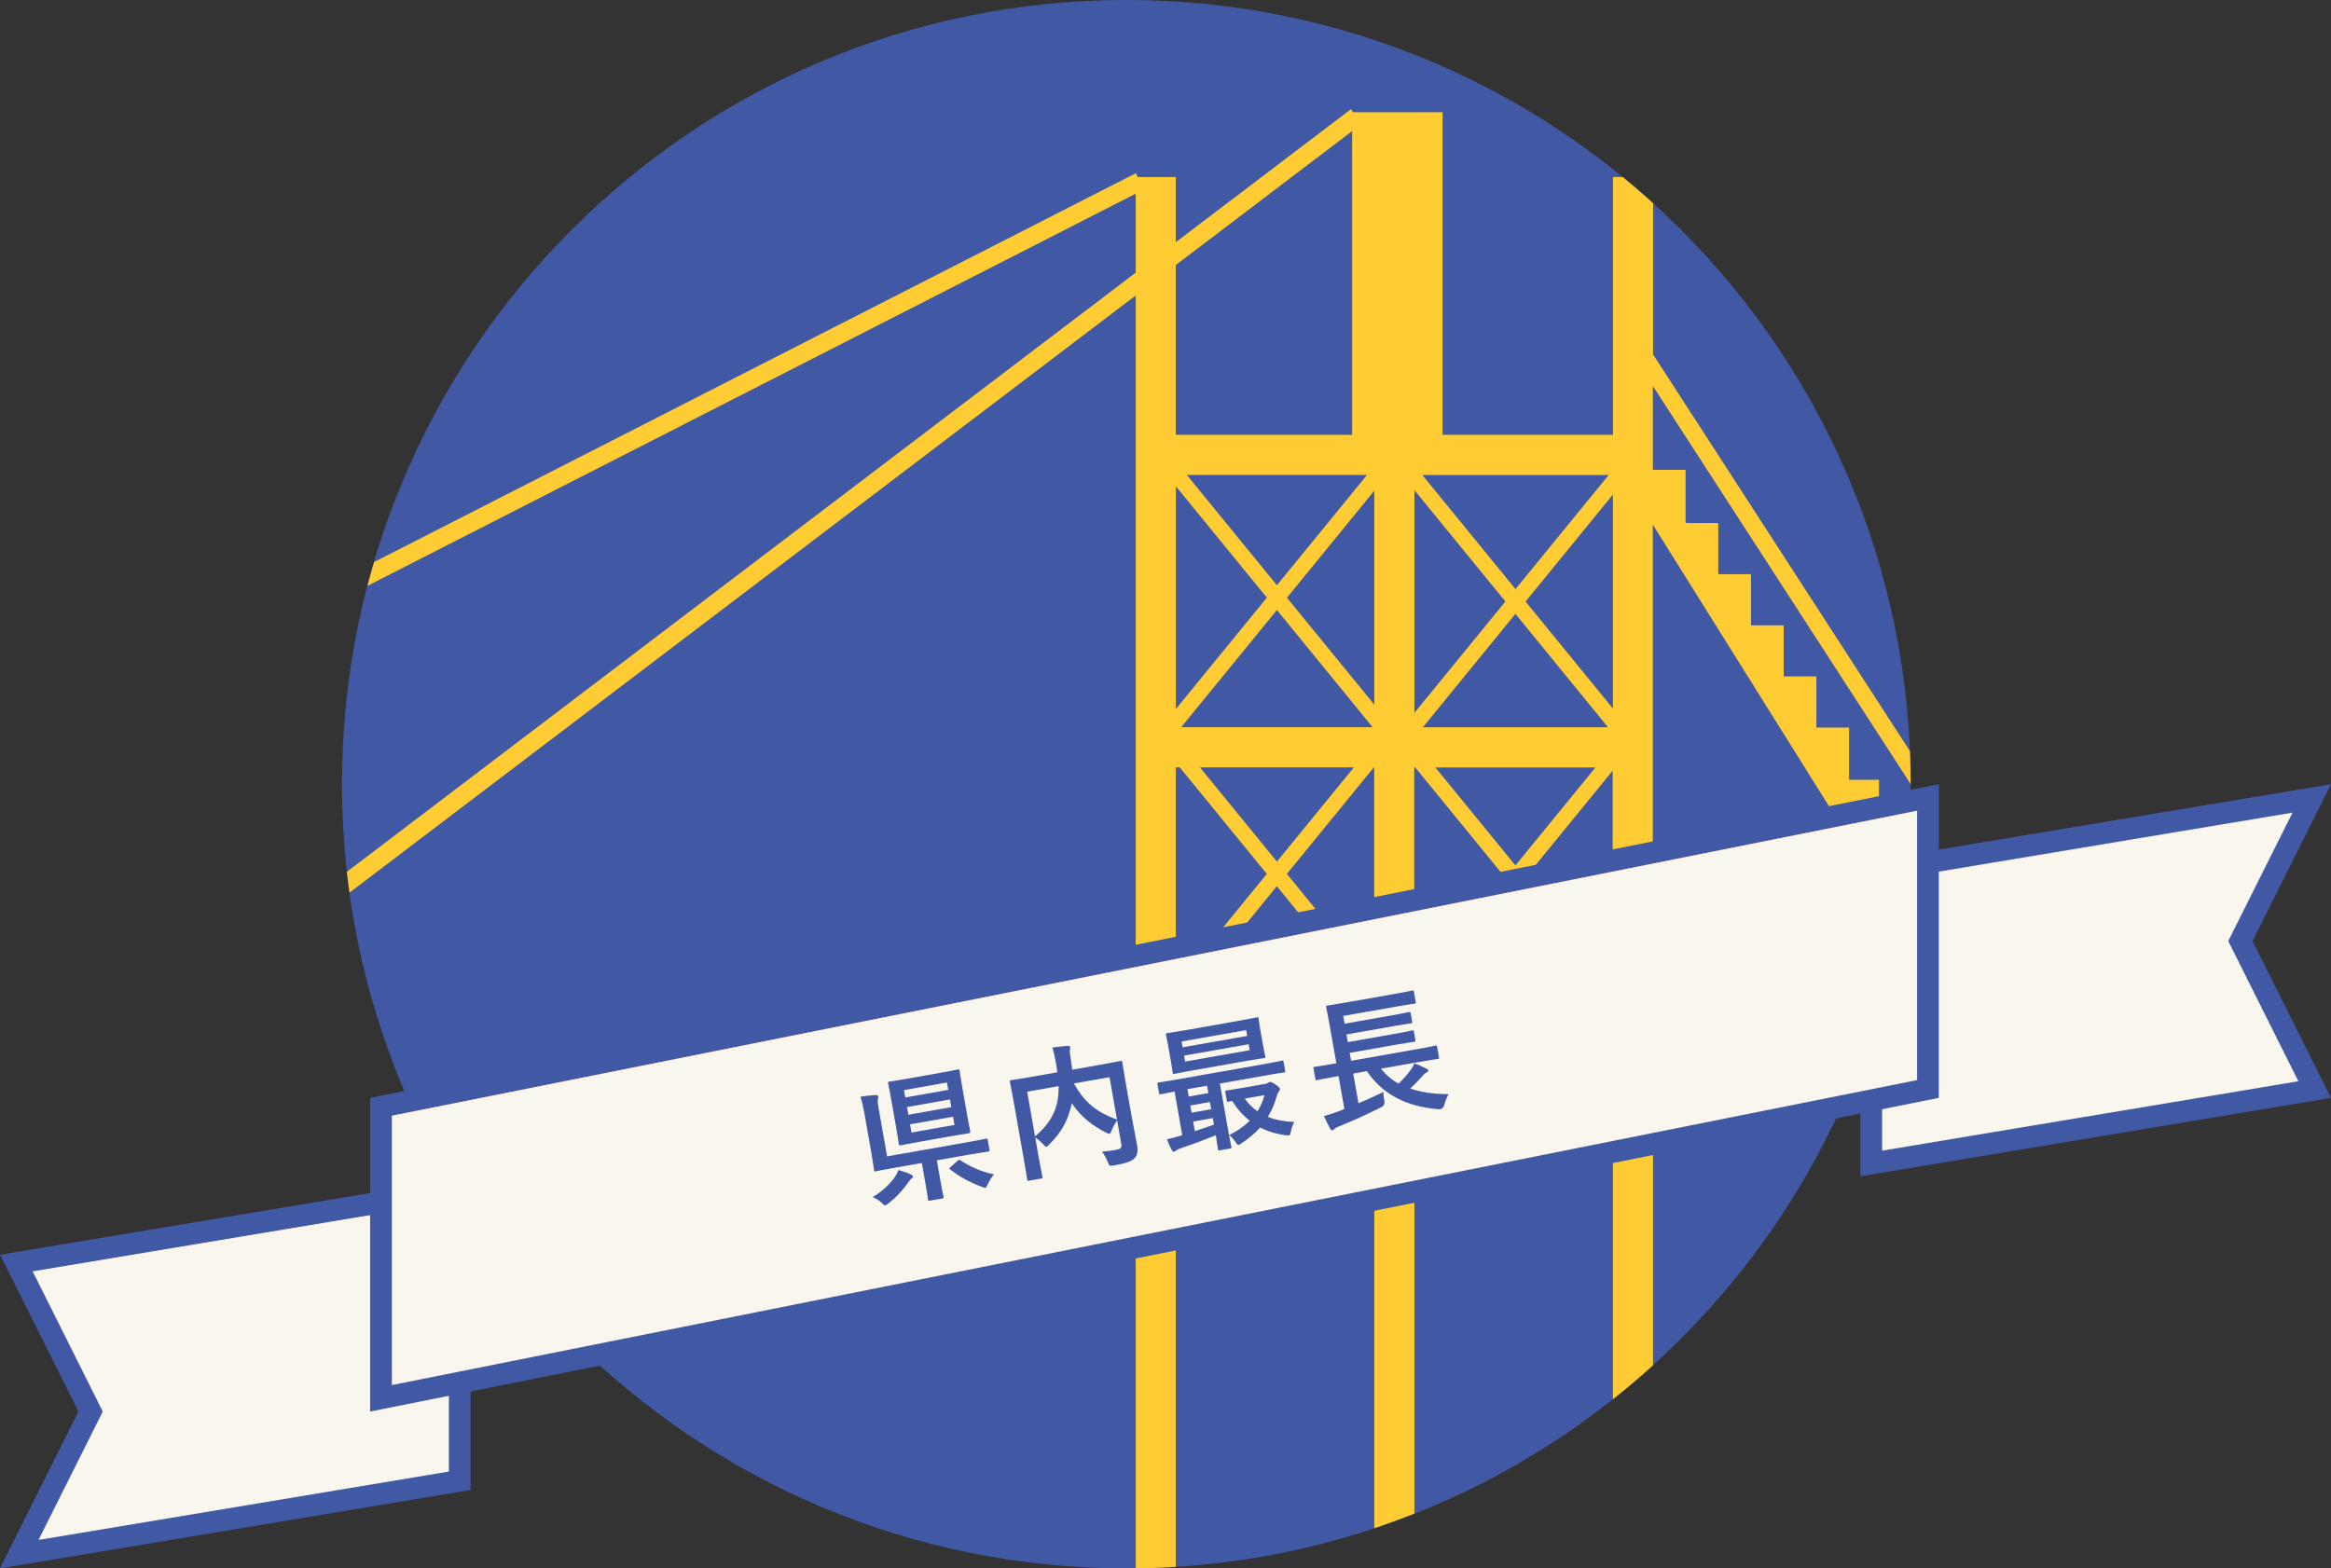
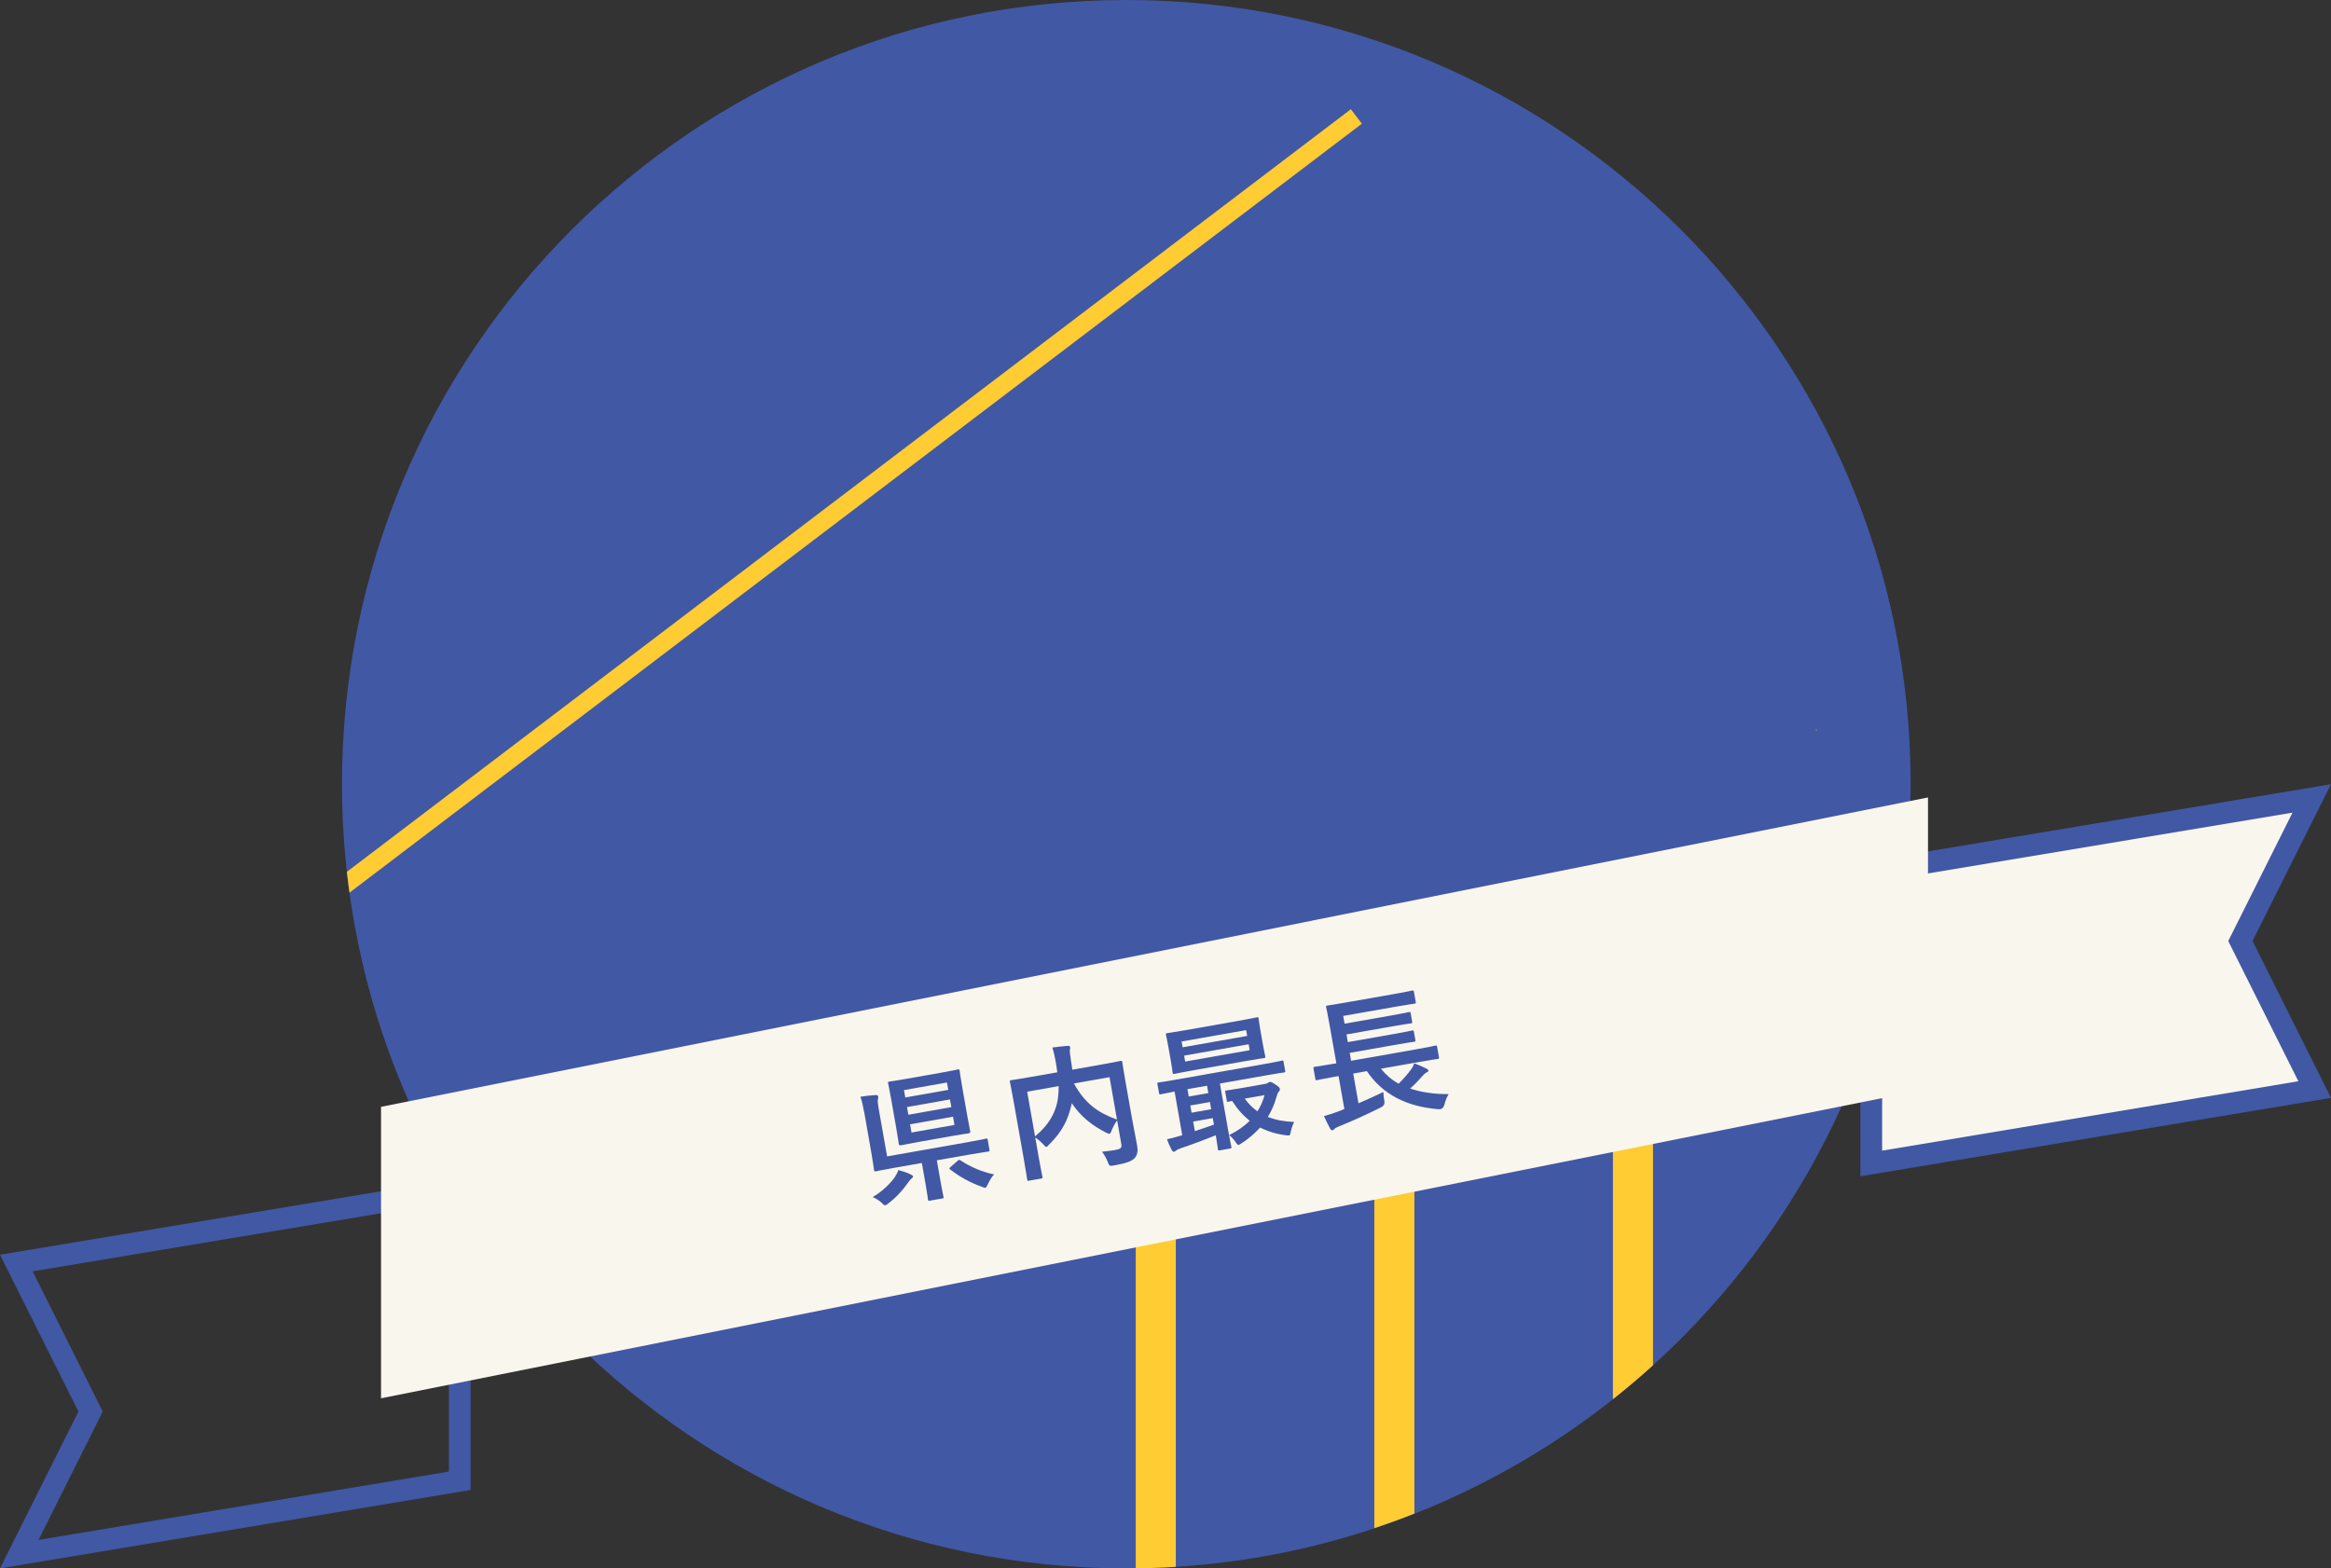
<svg xmlns="http://www.w3.org/2000/svg" id="_レイヤー_2" viewBox="0 0 297.19 200">
  <rect x="0" y="0" width="297.19" height="200" fill="#333333" stroke="none" />
  <defs>
    <style>.cls-1{stroke:#fc3;stroke-miterlimit:10;stroke-width:2.32px;}.cls-1,.cls-2{fill:none;}.cls-3{fill:#f9f6ed;}.cls-4{clip-path:url(#clippath);}.cls-5{fill:#4158a4;}.cls-6{fill:#fc3;}</style>
    <clipPath id="clippath">
      <circle class="cls-2" cx="143.6" cy="100" r="100" />
    </clipPath>
  </defs>
  <g id="_レイヤー_2-2">
    <circle class="cls-5" cx="143.6" cy="100" r="98.5" />
    <path class="cls-5" d="m143.6,3c53.49,0,97,43.51,97,97s-43.51,97-97,97-97-43.51-97-97S90.11,3,143.6,3m0-3C88.37,0,43.6,44.77,43.6,100s44.77,100,100,100,100-44.77,100-100S198.83,0,143.6,0h0Z" />
    <g class="cls-4">
-       <line class="cls-1" x1="145.34" y1="23.12" x2="-2.08" y2="98.39" />
      <line class="cls-1" x1="172.93" y1="14.85" x2="21.2" y2="130.12" />
-       <path class="cls-6" d="m253.51,111.24l-2.08-3.22-40.67-62.82v-22.62h-5.11v32.86h-21.73V14.31h-11.53v41.13h-22.48V22.58h-5.11v102.28h5.11v-27.01h.5l11.1,13.59-10.96,13.42h2.57l9.67-11.85,9.67,11.85h2.57l-10.96-13.42,11.09-13.59h.04v27.01h5.11v-27.01h.11l11.49,14.07-10.57,12.94h2.57l9.28-11.37,9.28,11.37h2.57l-10.57-12.94,11.14-13.65v26.59h5.11v-57.97l36.26,57.97h5.09v-5.86h-4.17v-6.52h-4.17v-6.52h-4.17v-6.52h-3.81v-6.66h-4.17v-6.52h-4.17v-6.52h-4.17v-6.52h-4.17v-6.52h-4.09l-.08-.13v-6.66h-4.17v-10.69l39.3,60.7,1.62,2.51c.21.32.56.5.92.5.2,0,.41-.06.59-.18.5-.33.65-1,.32-1.51Zm-79.22-50.68l-11.49,14.07-11.49-14.07h22.98Zm-24.37,29.86v-28.41l11.6,14.2-11.6,14.2Zm12.88,19.45l-9.81-12.01h19.62l-9.81,12.01Zm-12.2-17.14l12.2-14.94,12.2,14.94h-24.39Zm24.62-2.87l-11.14-13.64,11.14-13.65v27.29Zm29.88-29.29l-11.88,14.55-11.88-14.55h23.77Zm-24.77,30.34v-28.41l11.6,14.2-11.6,14.2Zm12.88,19.45l-10.2-12.49h20.4l-10.2,12.49Zm-11.8-17.62l11.8-14.46,11.8,14.46h-23.61Zm24.23-2.39l-11.14-13.64,11.14-13.65v27.29Z" />
      <polygon class="cls-6" points="231.61 93.04 231.61 93.23 231.49 93.04 231.61 93.04" />
      <polygon class="cls-6" points="227.44 86.52 227.44 86.56 227.41 86.52 227.44 86.52" />
      <rect class="cls-6" x="144.8" y="124.86" width="5.11" height="82.56" />
      <rect class="cls-6" x="175.22" y="124.86" width="5.11" height="82.56" />
      <rect class="cls-6" x="205.64" y="124.86" width="5.11" height="82.56" />
    </g>
-     <polygon class="cls-3" points="11.55 180 2.08 161.06 58.61 151.64 58.61 188.83 2.46 198.19 11.55 180" />
    <path class="cls-5" d="m57.23,153.27v34.38l-52.32,8.72,7.57-15.13.62-1.24-.62-1.24-8.32-16.64,53.07-8.85m2.77-3.27L0,160l10,20L0,200l60-10v-40h0Z" />
    <polygon class="cls-3" points="238.58 111.17 294.74 101.81 285.64 120 295.12 138.94 238.58 148.36 238.58 111.17" />
    <path class="cls-5" d="m292.28,103.63l-7.57,15.13-.62,1.24.62,1.24,8.32,16.64-53.07,8.85v-34.38l52.32-8.72m4.91-3.63l-60,10v40l60-10-10-20,10-20h0Z" />
    <polygon class="cls-3" points="48.58 141.14 245.81 101.69 245.81 138.86 48.58 178.31 48.58 141.14" />
-     <path class="cls-5" d="m244.42,103.38v34.35l-194.46,38.89v-34.35l194.46-38.89m2.77-3.38l-200,40v40l200-40v-40h0Z" />
    <path class="cls-5" d="m110.17,141.82c-.15-.85-.25-1.31-.47-1.96.66-.12,1.32-.18,1.95-.22.18-.01.31.07.32.18.02.11-.02.22-.04.39-.05.25-.02.5.11,1.24l1.06,6.01,10.28-1.81c1.65-.29,2.21-.43,2.32-.45.18-.03.2-.02.23.16l.22,1.26c.03.18.02.2-.16.23-.11.02-.68.08-2.33.37l-4.22.74.48,2.73c.23,1.31.35,1.8.37,1.91.03.18.02.2-.16.23l-1.61.28c-.16.03-.18.01-.21-.16-.02-.12-.07-.61-.3-1.92l-.48-2.73-3.51.62c-1.67.29-2.25.43-2.35.45-.18.03-.2.02-.23-.16-.02-.12-.11-.8-.36-2.28l-.9-5.12Zm5.91,7.93c.22.11.3.17.32.24.02.11-.07.23-.2.31-.13.1-.32.35-.48.58-.6.85-1.41,1.77-2.45,2.57-.18.14-.29.23-.38.25-.14.02-.25-.08-.48-.32-.37-.34-.74-.55-1.15-.73,1.28-.74,2.27-1.77,2.78-2.48.23-.35.34-.54.51-.97.64.18,1.1.34,1.54.55Zm3.74-12.93c1.61-.28,2.17-.42,2.28-.44.2-.03.22-.02.25.16.02.11.08.68.3,1.92l.69,3.92c.22,1.24.35,1.78.37,1.91.03.18-.16.23-.36.26-.11.02-.5.05-2.12.34l-3.95.7c-1.61.28-2.16.42-2.28.44-.18.03-.38.05-.41-.13-.02-.12-.08-.68-.3-1.92l-.69-3.92c-.22-1.24-.35-1.78-.37-1.91-.03-.18-.02-.2.16-.23.12-.02.68-.08,2.29-.37l4.13-.73Zm-4.4,3.13l5.48-.97-.17-.94-5.48.97.17.94Zm5.87,1.23l-.17-.98-5.48.97.17.98,5.48-.97Zm.22,1.22l-5.48.97.18,1.05,5.48-.97-.18-1.05Zm.56,5.64c.09-.09.14-.12.2-.13.05,0,.11,0,.19.06,1.16.76,2.59,1.44,4.28,1.79-.28.3-.54.7-.79,1.24-.15.3-.2.44-.32.46-.09.02-.23-.03-.44-.12-1.58-.56-2.9-1.33-4.05-2.21-.15-.1-.12-.16.05-.32l.87-.76Z" />
    <path class="cls-5" d="m144.4,143.02c.27,1.54.49,2.47.58,3.08.12.66.03,1.2-.31,1.57-.34.37-.93.64-2.67.95-.51.09-.57.08-.77-.45-.2-.53-.47-.98-.74-1.3.75-.08,1.54-.18,1.87-.26.55-.11.68-.28.6-.73l-.53-3.01c-.29.4-.53.84-.69,1.27-.12.28-.18.42-.29.43-.09.02-.21-.04-.43-.14-1.77-.9-3.23-2.04-4.37-3.75l-.03.15c-.44,1.87-1.1,3.38-2.85,5.11-.17.19-.26.28-.35.3-.11.02-.2-.08-.4-.3-.32-.35-.66-.65-1.03-.88l.43,2.46c.29,1.65.47,2.46.49,2.56.03.16.01.18-.18.21l-1.54.27c-.18.03-.2.02-.23-.14-.02-.12-.13-.96-.46-2.79l-1.21-6.86c-.32-1.83-.51-2.67-.53-2.8-.03-.18-.02-.2.16-.23.12-.02.72-.09,2.4-.39l3.48-.61c-.05-.41-.11-.84-.19-1.28-.11-.64-.24-1.24-.44-1.88.62-.09,1.32-.16,1.97-.22.18-.01.28.06.3.17.02.12-.01.24-.04.39-.02.19.03.58.14,1.31.07.39.12.78.17,1.18l3.78-.67c1.67-.29,2.26-.44,2.37-.45.18-.03.2-.02.23.16.02.11.15,1.07.48,2.91l.82,4.63Zm-12.43,1.88c1.69-1.4,2.47-2.81,2.81-4.28.14-.63.2-1.35.19-2.12l-4.01.71,1,5.69Zm9.49-7.54l-4.54.8c1.42,2.57,3.05,3.72,5.49,4.61l-.95-5.41Z" />
    <path class="cls-5" d="m155.51,146.69c-.18.03-.2.02-.23-.16-.02-.11-.1-.66-.27-1.76-1.37.55-3.06,1.18-4.46,1.65-.28.09-.53.22-.61.29-.06.05-.16.14-.26.16s-.21-.07-.3-.24c-.24-.45-.41-.86-.6-1.36.62-.13,1.11-.25,1.64-.42.11-.02.21-.06.31-.09l-.98-5.57c-1.2.23-1.66.33-1.75.35-.18.03-.2.02-.23-.16l-.2-1.12c-.03-.18-.02-.2.16-.23.11-.02.63-.07,2.17-.35l11.38-2.01c1.54-.27,2.05-.4,2.16-.42.16-.03.18-.01.21.16l.2,1.12c.03.18.02.2-.14.23-.11.02-.63.07-2.17.35l-6.01,1.06,1.05,5.94c.24,1.36.39,2.01.41,2.12.03.18.02.2-.16.23l-1.31.23Zm2.25-16.49c1.76-.31,2.37-.45,2.48-.47.18-.03.2-.02.23.18.02.11.05.5.22,1.46l.33,1.86c.17.96.27,1.34.29,1.45.03.19.02.22-.16.25-.11.02-.73.09-2.49.4l-6.45,1.14c-1.76.31-2.35.45-2.48.47-.18.03-.2.02-.23-.18-.02-.11-.05-.5-.22-1.46l-.33-1.86c-.17-.96-.27-1.34-.29-1.45-.03-.2-.02-.22.16-.25.12-.02.73-.09,2.49-.4l6.45-1.14Zm-6.98,3.35l8.23-1.45-.13-.74-8.23,1.45.13.75Zm8.42-.39l-8.23,1.45.13.76,8.23-1.45-.13-.76Zm-5.14,6.23l-.17-.94-2.5.44.17.94,2.5-.44Zm.36,2.06l-.16-.92-2.5.44.16.92,2.5-.44Zm.2,1.13l-2.5.44.22,1.22c.81-.27,1.66-.55,2.43-.83l-.15-.83Zm6.71-4.36c.11-.02.22-.08.31-.13.08-.05.16-.1.25-.12.12-.02.22,0,.69.3.5.33.57.45.59.57.02.14-.01.24-.12.35-.13.11-.21.35-.35.83-.25.85-.59,1.66-1.06,2.4.97.4,2.08.6,3.35.65-.15.32-.32.75-.42,1.24-.09.51-.13.52-.61.46-1.25-.16-2.34-.5-3.3-.99-.67.74-1.47,1.43-2.4,2.03-.16.1-.26.17-.33.19-.12.02-.22-.09-.39-.35-.27-.39-.54-.69-.83-.9,1.08-.54,1.94-1.15,2.62-1.83-.83-.66-1.58-1.49-2.24-2.53-.28.07-.4.09-.46.1-.18.03-.2.02-.23-.18l-.18-1.03c-.03-.18-.02-.2.16-.23.11-.02.56-.06,1.96-.31l3-.53Zm-2.63,1.87c.46.65,1,1.2,1.62,1.62.4-.62.7-1.31.9-2.06l-2.52.44Z" />
    <path class="cls-5" d="m170.14,137.31c-1.58.28-2.12.41-2.23.43-.16.03-.18.01-.21-.16l-.23-1.31c-.03-.18-.02-.2.14-.23.11-.02.66-.08,2.24-.36l.53-.09-.91-5.14c-.23-1.29-.37-1.89-.39-2-.03-.18-.02-.2.16-.23.11-.02.73-.09,2.45-.4l5.92-1.04c1.72-.3,2.3-.44,2.41-.46.2-.03.22-.02.25.16l.23,1.29c.03.16.01.18-.18.22-.11.02-.7.09-2.42.39l-6.65,1.17.18.99,5.9-1.04c1.65-.29,2.19-.42,2.3-.44.18-.03.2-.02.23.18l.18,1.03c.03.18.02.2-.16.23-.11.02-.66.08-2.31.37l-5.9,1.04.17.98,5.9-1.04c1.65-.29,2.17-.42,2.28-.44.2-.03.22-.02.25.18l.18,1.03c.03.18.02.2-.18.23-.11.02-.64.08-2.29.37l-5.9,1.04.18,1.01,8.51-1.5c1.58-.28,2.1-.41,2.21-.43.2-.03.22-.02.25.16l.23,1.31c.03.18.02.2-.18.23-.11.02-.64.08-2.22.36l-5,.88c.63.78,1.38,1.42,2.26,1.91.61-.6,1.14-1.21,1.55-1.77.19-.25.33-.5.44-.83.63.25,1.08.43,1.58.69.14.07.21.13.22.23.02.11-.06.18-.18.21-.15.08-.3.18-.56.48-.44.5-.95,1.04-1.58,1.61,1.42.48,3.07.72,4.91.71-.23.37-.42.82-.55,1.36q-.17.6-.72.57c-4.12-.33-7.16-1.9-9.16-4.86l-1.74.31.67,3.79c1.02-.44,2.05-.89,3.17-1.44,0,.33.06.76.13,1.13q.1.57-.42.82c-1.85.93-3.71,1.77-5.4,2.45-.27.1-.49.23-.58.34-.08.09-.14.13-.25.15-.07.01-.15-.05-.25-.19-.26-.47-.59-1.16-.8-1.63.73-.2,1.25-.37,1.85-.6l.75-.3-.74-4.2-.53.09Z" />
  </g>
</svg>